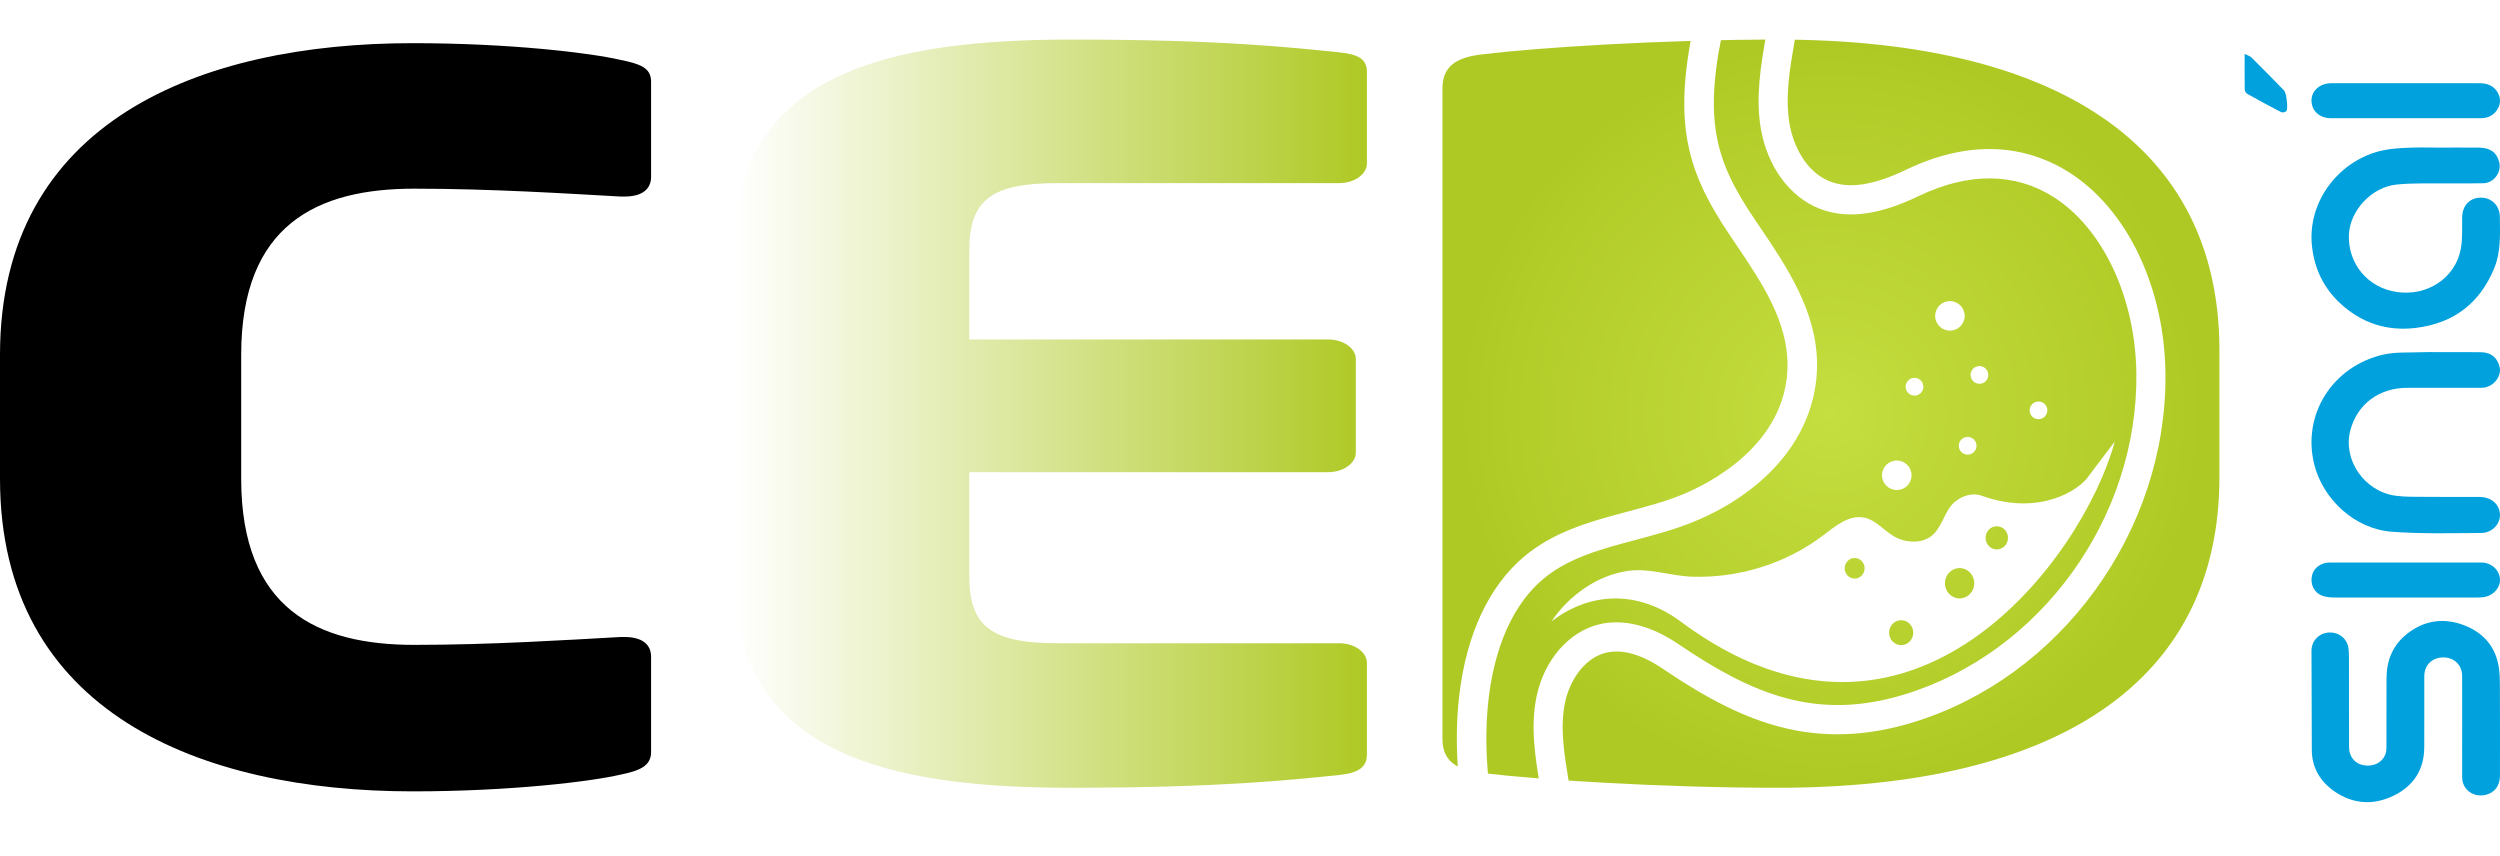
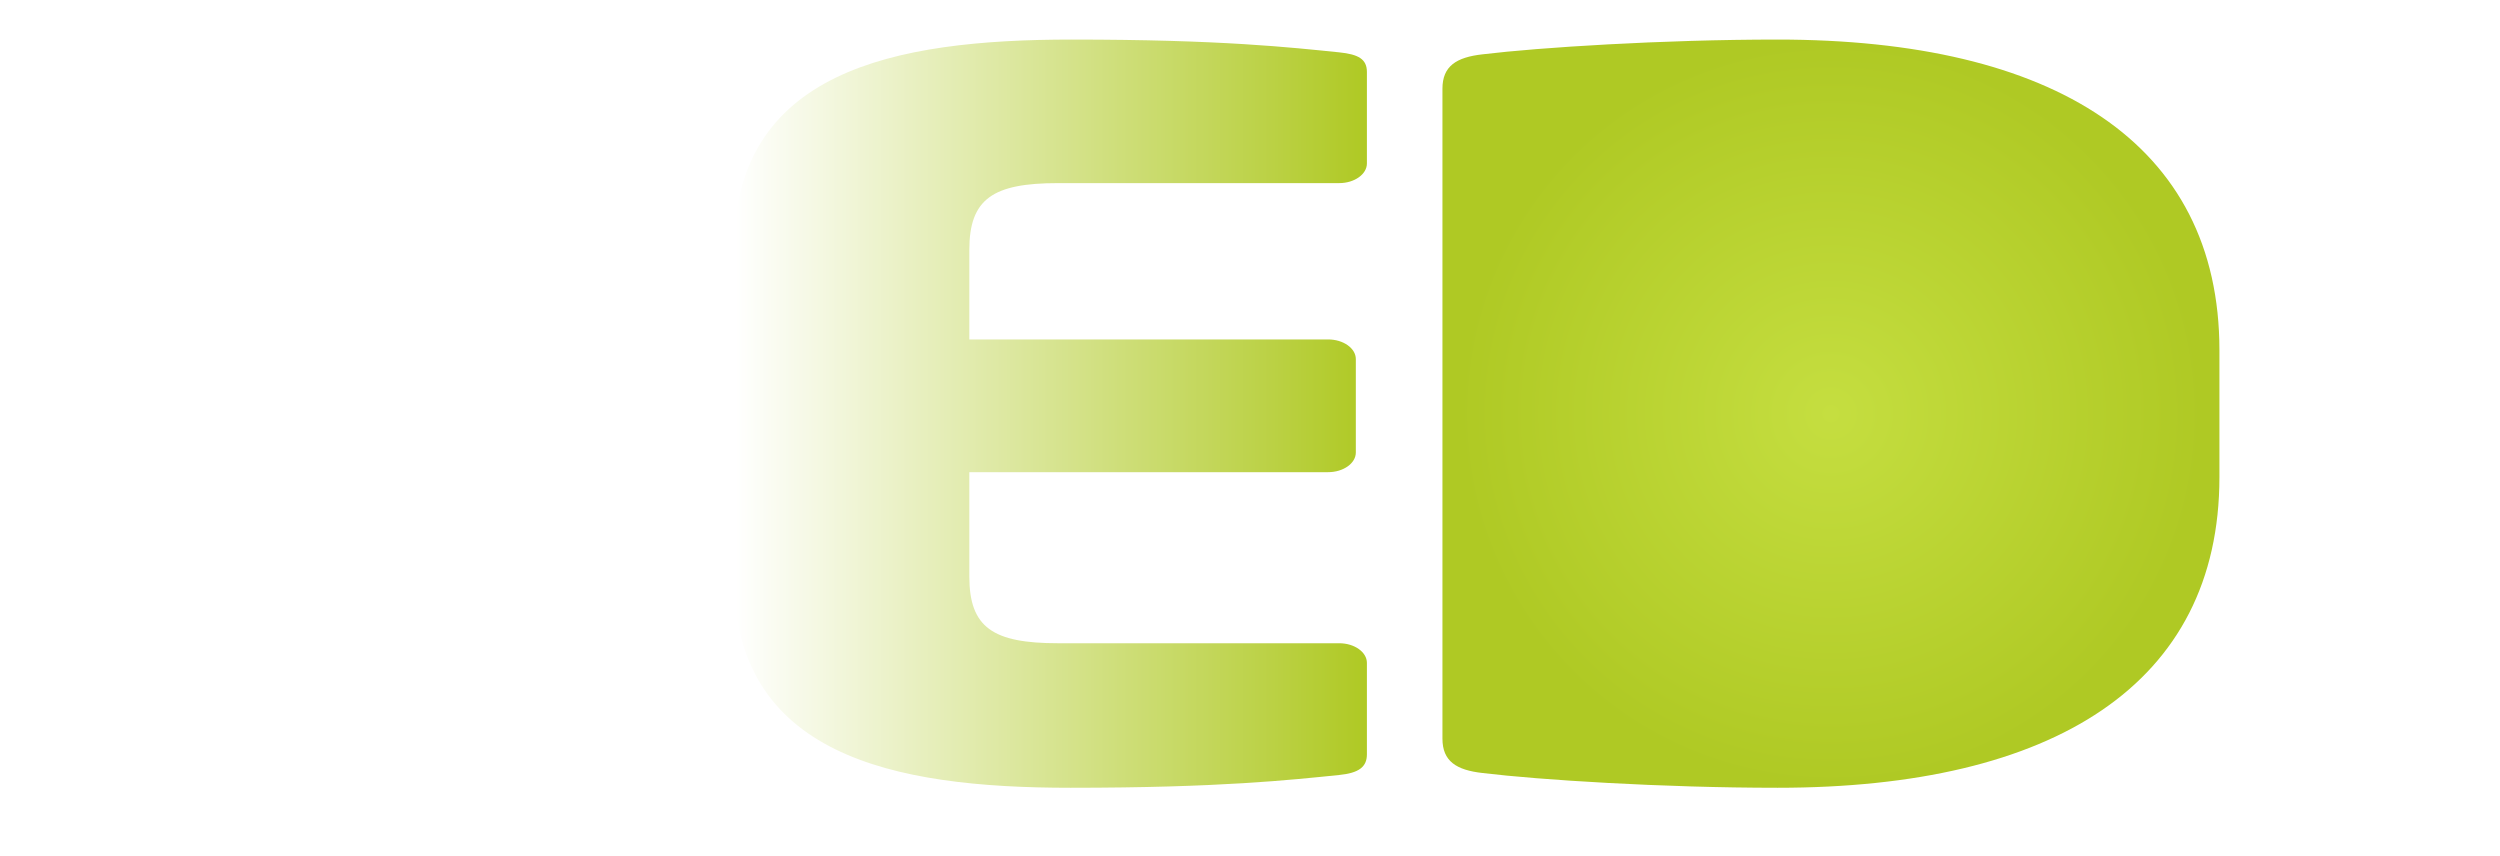
<svg xmlns="http://www.w3.org/2000/svg" xmlns:xlink="http://www.w3.org/1999/xlink" width="695px" height="238px" viewBox="0 0 695 238" version="1.1">
  <title>Logo2</title>
  <defs>
-     <path d="M181,208.067 L181,181.555 C181,178.275 178.675,176.088 173.636,176.088 C173.248,176.088 172.861,176.088 172.473,176.088 C157.745,176.908 136.428,178.275 115.111,178.275 C88.368,178.275 67.051,168.435 67.051,132.083 L67.051,97.644 C67.051,61.292 88.368,51.452 115.111,51.452 C136.428,51.452 157.745,52.819 172.473,53.639 C172.861,53.639 173.248,53.639 173.636,53.639 C178.675,53.639 181,51.452 181,48.172 L181,21.66 C181,17.833 177.899,16.74 172.473,15.647 C164.334,13.733 141.854,11 114.724,11 C55.812,11 0,32.593 0,97.644 L0,132.083 C0,197.134 55.812,219 114.724,219 C141.854,219 164.334,216.267 172.473,214.353 C177.899,213.26 181,211.894 181,208.067 Z" id="path-1" />
    <filter x="-1.1%" y="-1.0%" width="102.2%" height="101.9%" filterUnits="objectBoundingBox" id="filter-2">
      <feGaussianBlur stdDeviation="1.5" in="SourceAlpha" result="shadowBlurInner1" />
      <feOffset dx="0" dy="1" in="shadowBlurInner1" result="shadowOffsetInner1" />
      <feComposite in="shadowOffsetInner1" in2="SourceAlpha" operator="arithmetic" k2="-1" k3="1" result="shadowInnerInner1" />
      <feColorMatrix values="0 0 0 0 0   0 0 0 0 0   0 0 0 0 0  0 0 0 0.5 0" type="matrix" in="shadowInnerInner1" />
    </filter>
    <linearGradient x1="100%" y1="50%" x2="2.06274094e-15%" y2="50%" id="linearGradient-3">
      <stop stop-color="#AFC924" offset="0%" />
      <stop stop-color="#FFFFFF" offset="100%" />
    </linearGradient>
    <radialGradient cx="50%" cy="50%" fx="50%" fy="50%" r="50%" gradientTransform="translate(0.5, 0.5), scale(0.963, 1), rotate(90), translate(-0.5, -0.5)" id="radialGradient-4">
      <stop stop-color="#C5DE40" offset="0%" />
      <stop stop-color="#AFC924" offset="100%" />
    </radialGradient>
  </defs>
  <g id="Logo-Blanco" stroke="none" stroke-width="1" fill="none" fill-rule="evenodd">
    <g id="Medium-Copy" transform="translate(-373, -133)">
      <g id="Logo2" transform="translate(373, 133)">
        <g id="Path" fill-rule="nonzero">
          <use fill="#FFFFFF" xlink:href="#path-1" />
          <use fill="black" fill-opacity="1" filter="url(#filter-2)" xlink:href="#path-1" />
        </g>
        <path d="M380,209.707 L380,184.288 C380,181.281 376.534,178.821 372.298,178.821 L294.118,178.821 C276.018,178.821 269.47,174.448 269.47,160.235 L269.47,131.263 L369.217,131.263 C373.453,131.263 376.919,128.803 376.919,125.796 L376.919,99.83 C376.919,96.824 373.453,94.364 369.217,94.364 L269.47,94.364 L269.47,69.491 C269.47,55.279 276.018,50.905 294.118,50.905 L372.298,50.905 C376.534,50.905 380,48.445 380,45.439 L380,20.02 C380,16.466 377.689,15.1 372.298,14.553 C358.818,13.187 339.562,11 297.969,11 C248.289,11 204,19.746 204,69.491 L204,160.235 C204,209.98 247.904,219 297.584,219 C339.177,219 358.818,216.813 372.298,215.447 C377.689,214.9 380,213.26 380,209.707 Z" id="Path" fill="url(#linearGradient-3)" fill-rule="nonzero" />
        <path d="M617,132.629 L617,97.371 C617,39.699 570.797,11 494.176,11 C462.219,11 427.952,13.187 412.166,15.1 C404.85,15.92 401,18.38 401,24.666 L401,205.334 C401,211.62 404.85,214.08 412.166,214.9 C427.952,216.813 462.219,219 494.176,219 C570.797,219 617,190.301 617,132.629 Z" id="Shape" fill="url(#radialGradient-4)" fill-rule="nonzero" />
-         <path d="M684.489,201.829 C684.489,206.626 684.46,211.383 684.489,216.173 C684.513,219.564 687.723,221.83 691.127,220.947 C693.586,220.284 694.983,218.4 694.989,215.594 C695.001,207.182 695.012,198.782 694.971,190.37 C694.971,188.762 694.919,187.12 694.672,185.523 C693.786,179.731 690.323,175.767 684.724,173.709 C679.101,171.645 673.766,172.545 669.094,176.262 C665.144,179.411 663.495,183.639 663.454,188.48 C663.419,194.885 663.454,201.295 663.431,207.711 C663.431,208.43 663.366,209.19 663.096,209.836 C662.11,212.113 659.733,213.216 657.063,212.732 C654.65,212.293 653.048,210.365 653.036,207.711 C653.007,199.462 653.025,191.213 653.013,182.964 C653.013,182.132 652.984,181.289 652.901,180.451 C652.655,177.696 650.342,175.722 647.531,175.835 C644.708,175.947 642.589,178.146 642.595,180.895 C642.619,190.1 642.66,199.288 642.683,208.481 C642.701,213.418 645.025,217.315 649.092,220.087 C654.24,223.59 659.903,223.916 665.502,221.161 C671.137,218.4 673.936,213.783 673.942,207.688 C673.977,201.121 673.942,194.553 673.954,187.98 C673.966,184.893 676.131,182.762 679.219,182.762 C682.3,182.762 684.477,184.887 684.477,187.963 C684.489,192.596 684.489,197.202 684.489,201.829 M677.702,41.031 C674.987,41.031 672.237,40.94 669.516,41.07 C667.188,41.16 664.83,41.307 662.554,41.78 C650.688,44.216 641.145,55.78 642.778,68.86 C643.527,74.921 646.042,80.074 650.477,84.235 C656.375,89.766 663.537,92.185 671.792,91.136 C682.376,89.777 689.433,84.105 693.353,74.667 C695.272,70.066 695.009,65.195 694.962,60.375 C694.944,57.178 692.721,54.934 689.655,54.945 C686.56,54.968 684.535,57.15 684.483,60.414 C684.43,63.357 684.641,66.362 684.097,69.238 C682.558,77.317 674.829,82.341 666.497,81.202 C658.008,80.063 652.748,73.043 652.982,65.421 C653.192,58.61 659.312,51.94 666.345,51.292 C668.633,51.066 670.92,50.999 673.202,50.987 C678.942,50.948 684.682,51.061 690.416,50.937 C693.341,50.858 695.482,47.83 694.786,45.101 C694.119,42.401 692.364,41.093 689.193,41.042 C685.372,41.002 681.534,41.031 677.702,41.031 M677.656,97.899 C676.231,97.899 674.817,97.838 673.403,97.911 C669.801,98.063 666.081,97.798 662.625,98.559 C648.368,101.827 639.961,115.283 643.34,129.032 C645.752,138.797 654.623,147.024 664.79,147.807 C673.063,148.455 681.417,148.213 689.748,148.173 C692.834,148.162 695.117,145.637 694.988,142.989 C694.829,140.098 692.518,138.149 689.255,138.149 C684.139,138.138 679.053,138.177 673.949,138.121 C671.291,138.098 668.586,138.177 665.946,137.805 C657.222,136.599 651.232,127.77 653.396,119.616 C655.35,112.313 661.393,107.811 669.261,107.811 C675.996,107.811 682.737,107.828 689.473,107.811 C690.118,107.811 690.793,107.777 691.409,107.569 C693.732,106.797 695.316,104.38 694.946,102.312 C694.436,99.562 692.582,97.939 689.666,97.911 C685.665,97.871 681.669,97.899 677.656,97.899 M668.764,23.137 C661.86,23.137 654.94,23.11 648.025,23.137 C644.852,23.159 642.543,25.302 642.596,28.06 C642.649,30.834 644.87,32.863 647.972,32.863 C661.86,32.879 675.731,32.879 689.62,32.863 C691.483,32.863 693.028,32.205 694.073,30.725 C695.184,29.11 695.319,27.423 694.355,25.71 C693.298,23.85 691.483,23.148 689.332,23.137 C682.47,23.11 675.626,23.137 668.764,23.137 M668.875,156.375 L647.7,156.375 C645.224,156.375 643.177,157.882 642.725,160.037 C642.197,162.43 643.306,164.774 645.606,165.621 C646.697,166.02 647.964,166.098 649.144,166.109 C662.169,166.137 675.194,166.12 688.237,166.12 C688.888,166.12 689.546,166.087 690.203,166.031 C692.937,165.782 695.102,163.505 694.996,161.062 C694.855,158.408 692.597,156.375 689.757,156.375 L668.875,156.375 Z M624.008,15 C624.008,18.608 623.978,21.754 624.033,24.923 C624.051,25.327 624.393,25.899 624.753,26.101 C627.875,27.844 631.01,29.547 634.176,31.181 C634.518,31.354 635.329,31.181 635.603,30.887 C636.152,30.263 635.628,25.795 634.987,25.166 C631.992,22.089 628.973,19.012 625.905,15.976 C625.521,15.583 624.862,15.416 624.008,15" id="Combined-Shape" fill="#00A1DC" />
        <g id="Group" transform="translate(405, 0)" fill="#FFFFFF">
-           <path d="M71.635,0.106 C73.841,0.614 75.217,2.81 74.712,5.012 C68.181,33.206 71.757,44.621 82.846,61.04 C83.258,61.653 83.676,62.269 84.094,62.888 C91.642,74.021 100.194,86.639 100.142,101.519 C100.107,111.366 96.426,120.763 89.505,128.691 C83.589,135.467 75.432,141.115 65.911,145.023 C60.668,147.176 55.1,148.658 49.718,150.092 C40.116,152.651 31.041,155.068 24.051,160.933 C13.641,169.675 10.013,183.997 8.805,194.471 C7.383,206.855 8.532,221.174 11.894,232.775 C12.521,234.945 11.267,237.213 9.084,237.839 C8.706,237.948 8.323,238 7.946,238 C6.163,238 4.52,236.834 4.004,235.042 C0.358,222.456 -0.896,206.941 0.648,193.538 C2.622,176.404 8.886,162.966 18.762,154.677 C26.616,148.085 36.225,145.237 45.67,142.703 L46.957,142.359 C47.171,142.302 47.385,142.245 47.599,142.188 C52.964,140.759 58.032,139.409 62.781,137.459 C69.597,134.66 91.851,123.794 91.932,101.488 C91.971,89.528 84.986,78.829 77.989,68.499 L77.29,67.467 C76.866,66.843 76.448,66.223 76.03,65.605 C69.017,55.214 65.545,47.445 64.047,38.787 C62.398,29.23 63.217,18.246 66.706,3.171 C67.217,0.97 69.423,-0.402 71.635,0.106 Z M90.625,6.627 C92.827,7.012 94.296,9.114 93.913,11.323 C92.581,18.996 91.203,26.929 92.489,34.43 C93.519,40.443 97.018,47.807 103.742,50.44 C109.14,52.55 115.898,51.499 125.018,47.129 C145.585,37.278 160.806,42.029 169.954,47.751 C178.148,52.873 185.009,60.994 189.795,71.234 C194.375,81.022 196.862,92.279 196.994,103.787 C197.497,147.515 167.913,188.343 126.653,200.867 C113.731,204.789 101.672,205.177 89.785,202.054 C79.922,199.464 69.858,194.464 57.153,185.842 C53.071,183.072 47.021,180.066 41.372,181.478 C35.26,183.005 31.303,189.483 30.097,195.224 C28.627,202.177 29.857,209.643 31.046,216.864 C31.412,219.075 29.919,221.165 27.718,221.531 C27.495,221.568 27.272,221.586 27.055,221.586 C25.111,221.586 23.395,220.176 23.069,218.189 C21.817,210.597 20.399,201.993 22.183,193.542 C24.299,183.516 31.063,175.689 39.417,173.601 C46.175,171.911 53.877,173.818 61.682,179.116 C82.42,193.188 100.134,200.435 124.309,193.096 C162.201,181.595 189.366,144.075 188.909,103.881 C188.663,82.639 179.549,63.312 165.683,54.642 C155.019,47.976 142.166,47.911 128.5,54.456 C123.474,56.865 116.687,59.608 109.603,59.609 C106.687,59.609 103.725,59.145 100.809,58.004 C92.552,54.773 86.308,46.267 84.519,35.806 C82.998,26.919 84.564,17.892 85.948,9.928 C86.331,7.72 88.424,6.241 90.625,6.627 Z M182.901,122.754 C174.304,154.715 126.408,220.536 62.251,172.805 C50.284,163.902 36.84,164.568 26.267,172.805 C31.174,165.513 39.102,159.873 47.673,158.694 C53.645,157.872 59.467,160.14 65.468,160.325 C78.373,160.722 91.434,156.728 101.863,148.82 C105.086,146.378 108.929,143.039 113.263,143.904 C116.909,144.632 119.287,148.327 122.818,149.757 C125.937,151.021 129.791,150.951 132.32,148.68 C133.458,147.655 134.221,146.303 134.93,144.902 L135.633,143.496 C136.34,142.094 137.101,140.737 138.234,139.705 C140.26,137.856 143.315,136.874 145.873,137.798 C161.932,143.602 173.215,136.234 175.806,132.131 Z M123.525,172.41 C121.674,172.41 120.169,173.964 120.169,175.882 C120.169,177.798 121.674,179.352 123.525,179.352 C125.383,179.352 126.882,177.798 126.882,175.882 C126.882,173.964 125.383,172.41 123.525,172.41 Z M139.77,157.924 C137.513,157.924 135.69,159.813 135.69,162.142 C135.69,164.472 137.513,166.361 139.77,166.361 C142.021,166.361 143.85,164.472 143.85,162.142 C143.85,159.813 142.021,157.924 139.77,157.924 Z M110.591,155.121 C109.064,155.121 107.825,156.403 107.825,157.986 C107.825,159.568 109.064,160.851 110.591,160.851 C112.125,160.851 113.363,159.568 113.363,157.986 C113.363,156.403 112.125,155.121 110.591,155.121 Z M150.111,146.3 C148.387,146.3 146.992,147.743 146.992,149.523 C146.992,151.303 148.387,152.746 150.111,152.746 C151.83,152.746 153.225,151.303 153.225,149.523 C153.225,147.743 151.83,146.3 150.111,146.3 Z M122.304,128.028 C124.575,128.028 126.408,129.864 126.408,132.131 C126.408,134.397 124.575,136.234 122.304,136.234 C120.04,136.234 118.2,134.397 118.2,132.131 C118.2,129.864 120.04,128.028 122.304,128.028 Z M142.007,121.462 C143.364,121.462 144.467,122.565 144.467,123.924 C144.467,125.284 143.364,126.386 142.007,126.386 C140.644,126.386 139.542,125.284 139.542,123.924 C139.542,122.565 140.644,121.462 142.007,121.462 Z M161.706,111.614 C163.065,111.614 164.167,112.716 164.167,114.076 C164.167,115.436 163.065,116.538 161.706,116.538 C160.344,116.538 159.242,115.436 159.242,114.076 C159.242,112.716 160.344,111.614 161.706,111.614 Z M127.229,105.048 C128.593,105.048 129.692,106.151 129.692,107.511 C129.692,108.87 128.593,109.972 127.229,109.972 C125.871,109.972 124.767,108.87 124.767,107.511 C124.767,106.151 125.871,105.048 127.229,105.048 Z M145.287,101.766 C146.646,101.766 147.75,102.868 147.75,104.228 C147.75,105.588 146.646,106.69 145.287,106.69 C143.924,106.69 142.825,105.588 142.825,104.228 C142.825,102.868 143.924,101.766 145.287,101.766 Z M137.076,83.71 C139.348,83.71 141.183,85.548 141.183,87.814 C141.183,90.08 139.348,91.917 137.076,91.917 C134.81,91.917 132.975,90.08 132.975,87.814 C132.975,85.548 134.81,83.71 137.076,83.71 Z" id="Combined-Shape" />
-         </g>
+           </g>
      </g>
    </g>
  </g>
</svg>